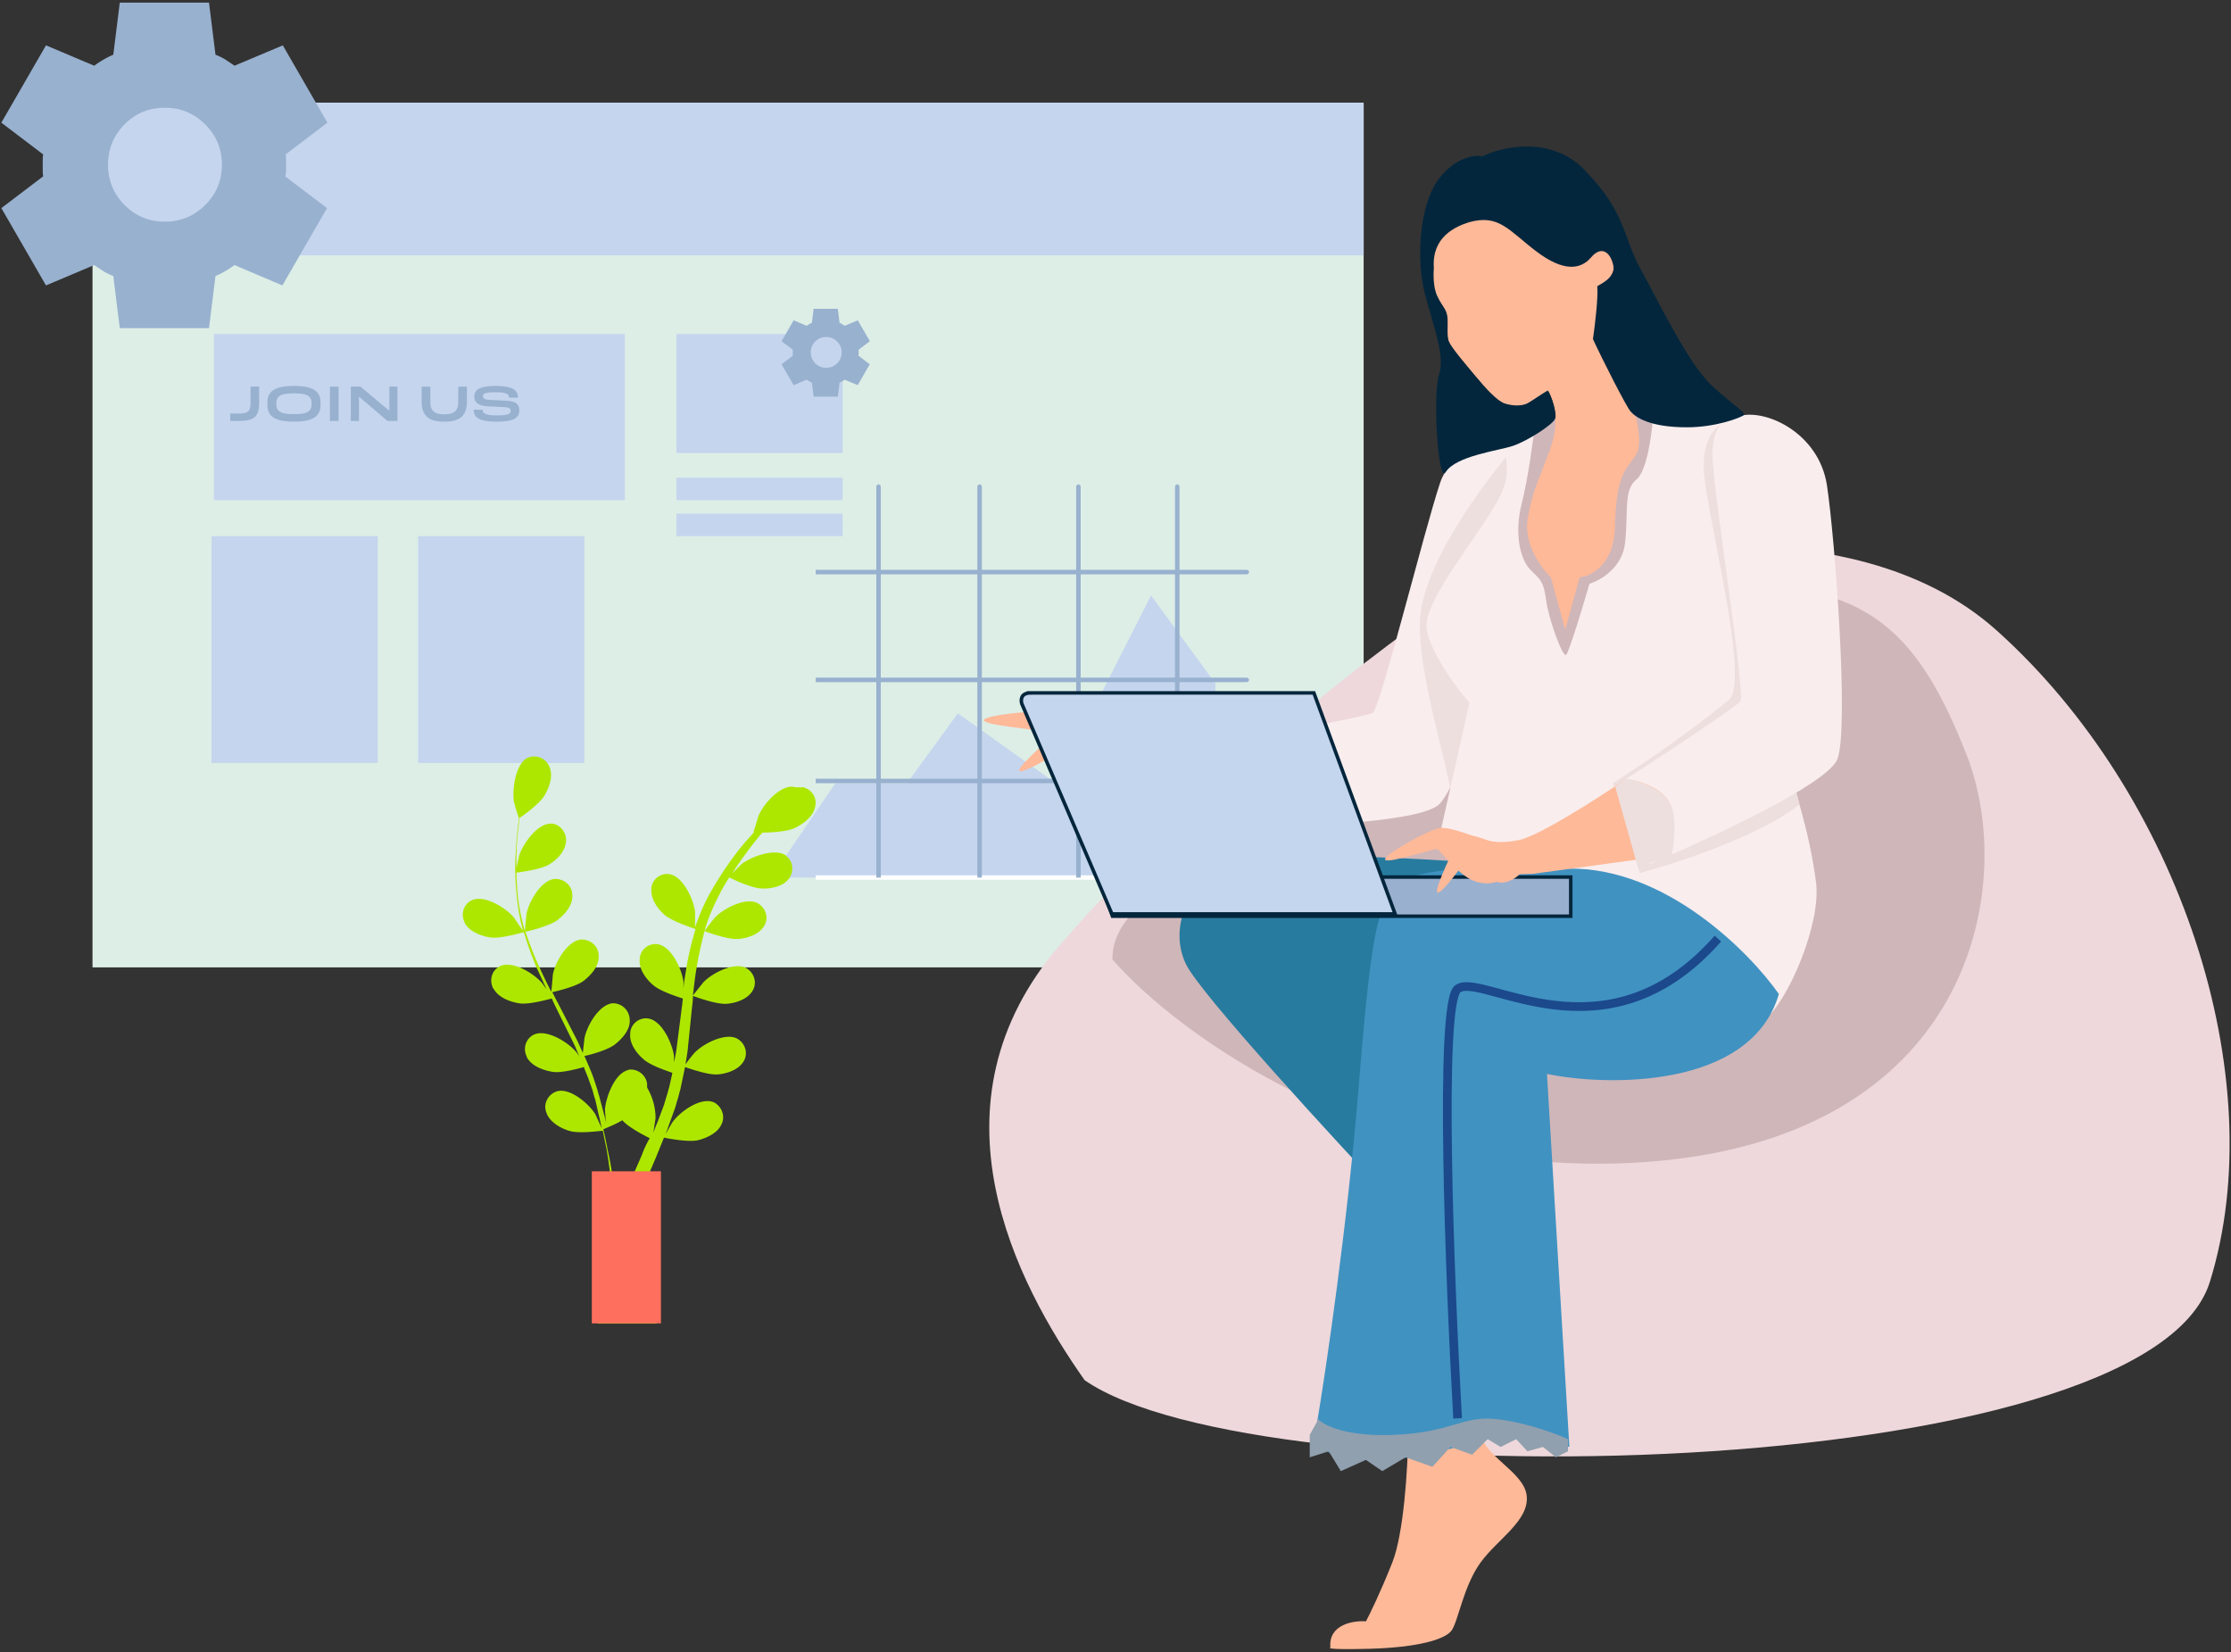
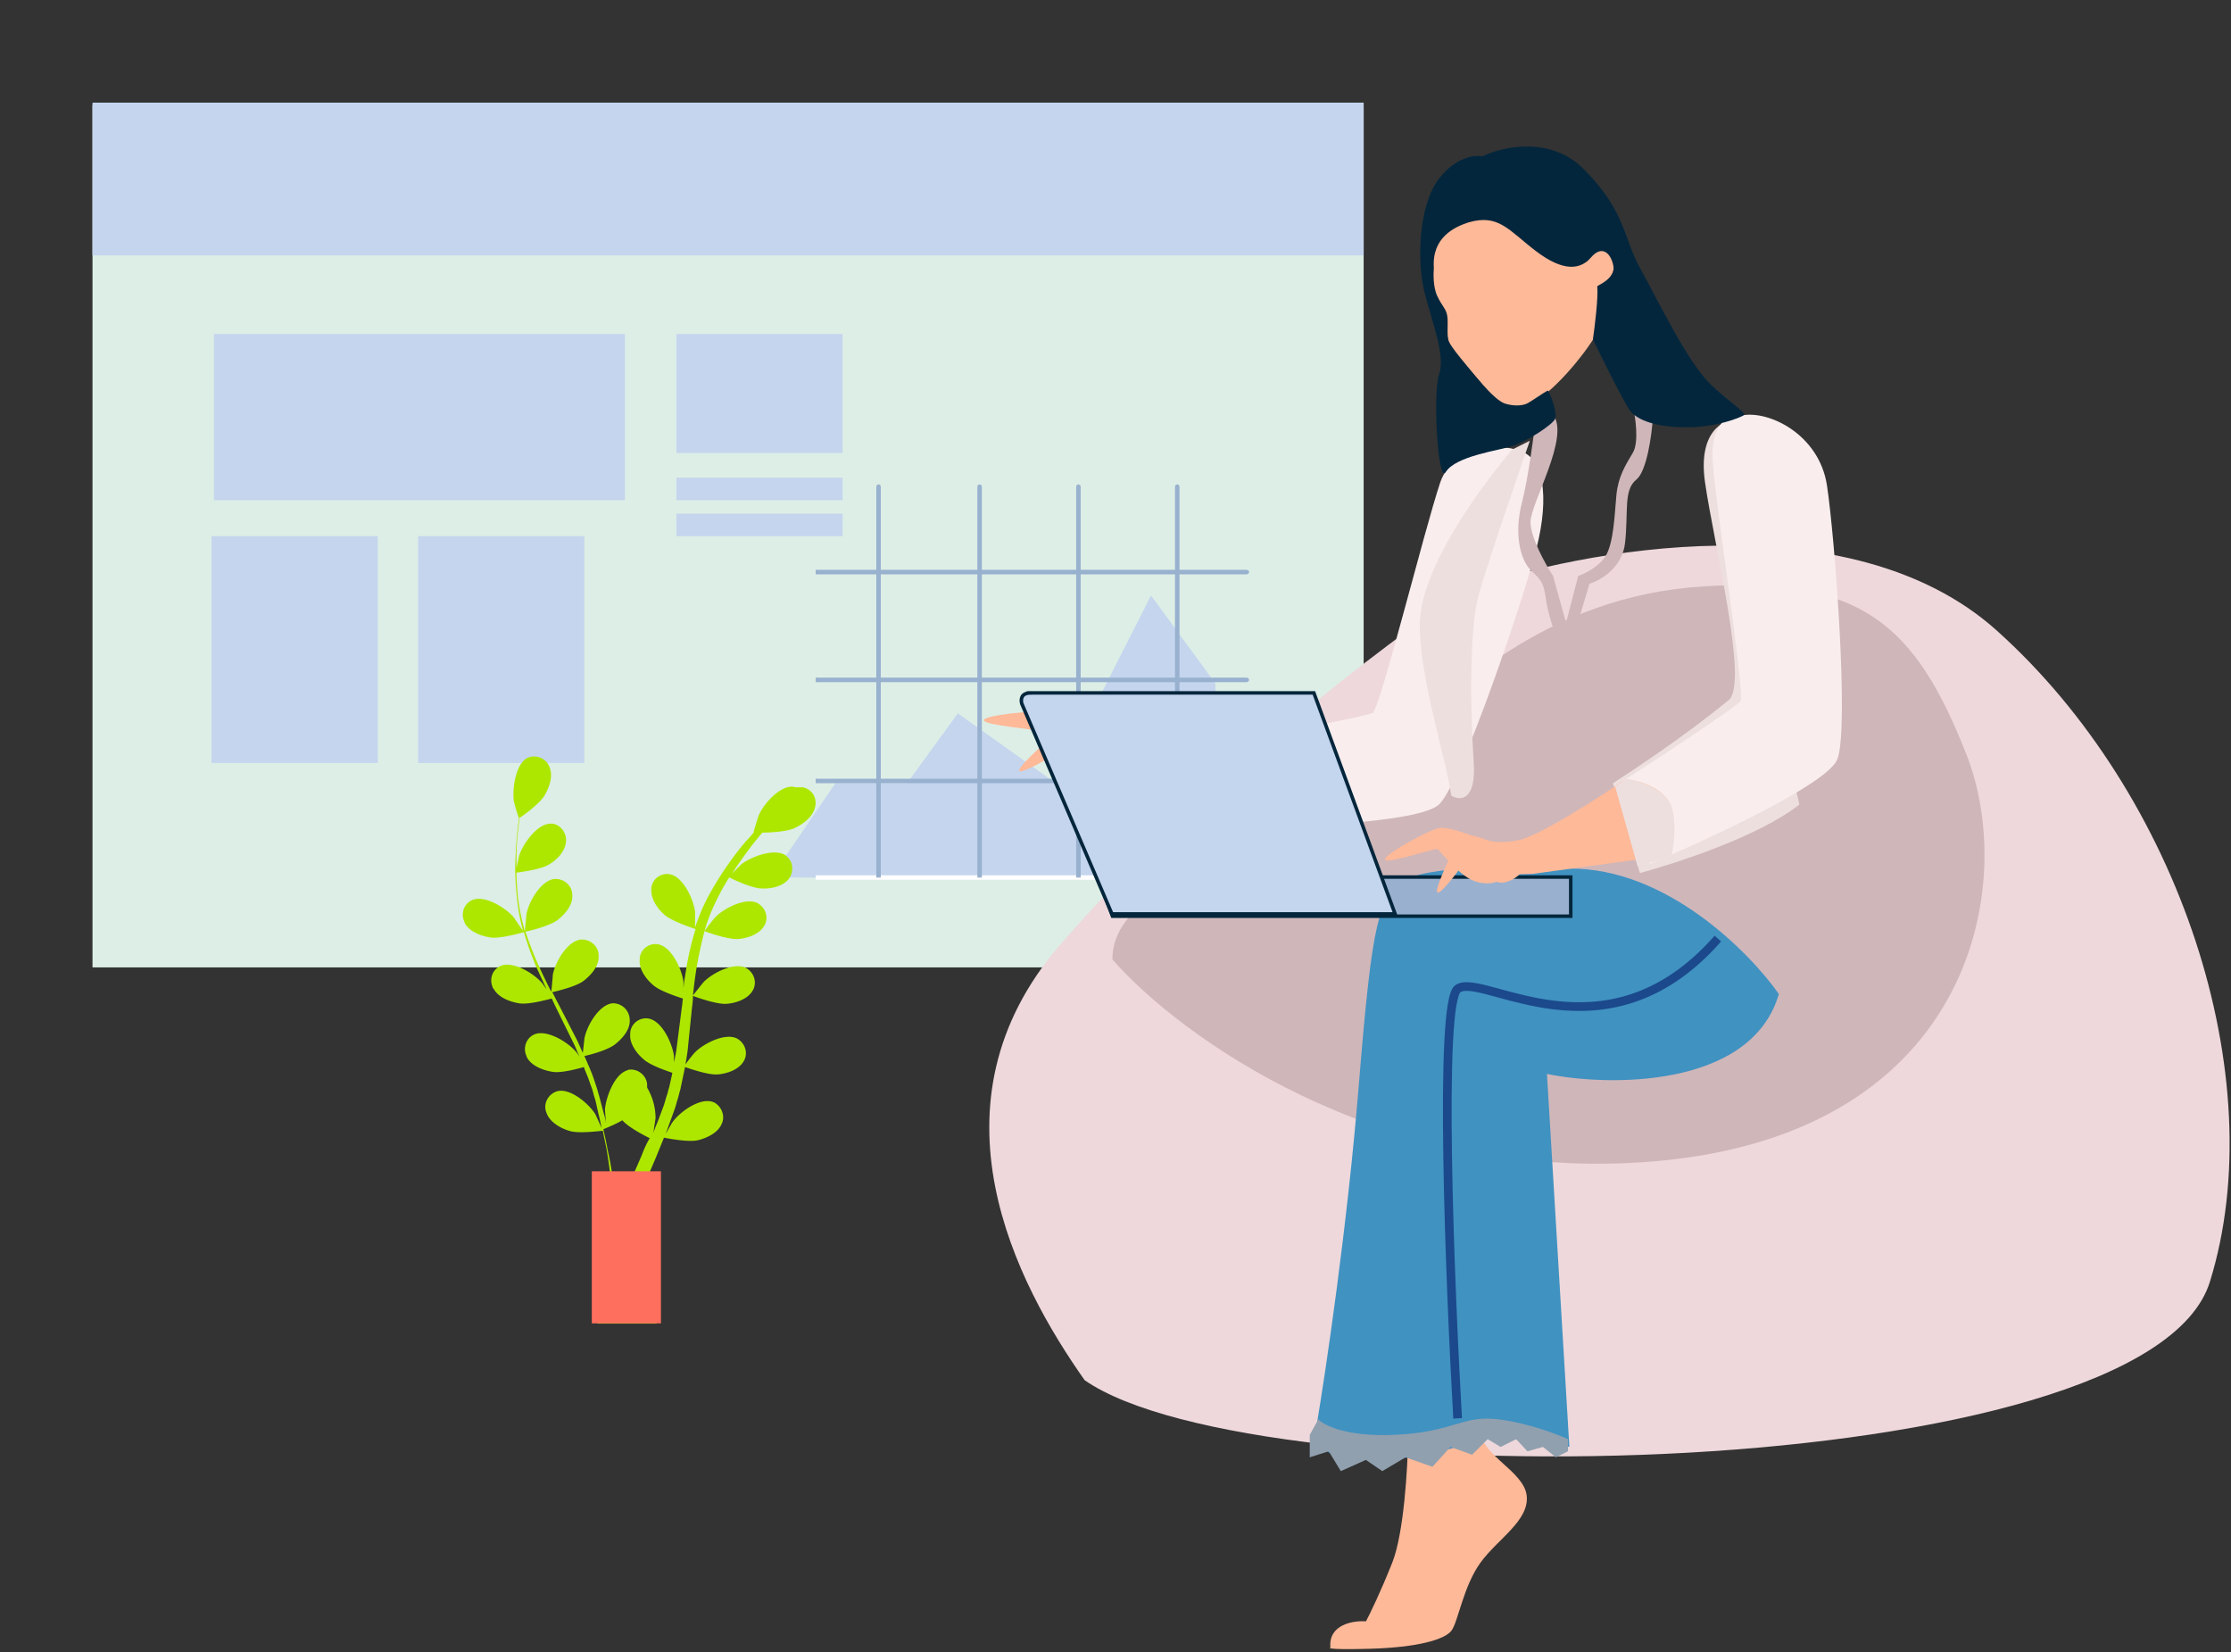
<svg xmlns="http://www.w3.org/2000/svg" xmlns:xlink="http://www.w3.org/1999/xlink" width="632" height="468" fill="none">
  <rect width="100%" height="100%" fill="#333333" stroke="none" />
  <path d="M386.296 29.713H26.207v244.301h360.089V29.713z" fill="#ddeee6" />
  <path d="M236.654 221.845l-18.242 26.719h125.891v-54.981l-18.242-24.92-26.977 53.182-27.747-19.785-14.389 19.785h-20.294z" fill="#c5d5ee" />
  <g fill-rule="evenodd">
    <g fill="#98b1cf">
      <use xlink:href="#B" />
      <use xlink:href="#B" y="30.536" />
      <path d="M353.135 221.844H231.061v-1.273h122.074c.389 0 .704.286.704.635 0 .355-.315.638-.704.638z" />
    </g>
    <use xlink:href="#B" y="86.522" fill="#fff" />
    <g fill="#98b1cf">
      <use xlink:href="#C" />
      <use xlink:href="#C" x="28.629" />
      <path d="M306.134 137.903v110.661h-1.274V137.903c0-.389.286-.704.636-.704s.638.315.638.704z" />
      <use xlink:href="#C" x="84.615" />
    </g>
  </g>
  <path d="M177.015 94.606H60.592v47.079h116.423V94.606zm-70.011 57.256H59.925v64.257h47.079v-64.257zm58.529 0h-47.079v64.257h47.079v-64.257zm73.164-57.256h-47.079v33.718h47.079V94.606zm0 40.716h-47.079v6.363h47.079v-6.363zm0 10.18h-47.079v6.363h47.079v-6.363zM386.296 29.075H26.207v43.263h360.089V29.075z" fill="#c5d5ee" />
  <path d="M300.411 267.485c-39.317 45.411-12.325 96.255 6.841 123.45 49.148 34.156 300.822 29.89 318.763-27.856 17.934-57.748-8.6-138.105-60.452-184.549-41.48-37.154-117.708-23.017-150.636-11.304-21.79 14.494-75.198 54.847-114.516 100.259z" fill="#eed8db" />
  <path d="M464.524 329.253c-75.293 4.718-130.978-36.37-149.409-57.502 0-24.82 52.587-32.191 73.722-54.061s49.394-48.902 93.872-51.605 59.96 10.812 74.457 47.92 1.474 109.351-92.642 115.248z" fill="#cfb6b9" />
  <path d="M407.98 136.681c3.69-11.012 19.055-10.677 21.65-9.175 7.913 1.333 9.267 13.387 5.682 27.589s-20.932 65.702-27.484 72.603c-5.242 5.519-43.483 6.724-60.535 6.632 7.616-14.188 5.462-22.139 1.92-24.576 12.58-2.066 37.964-6.91 39.637-7.814 2.095-1.133 14.518-51.494 19.13-65.259z" fill="#f9eded" />
  <path d="M402.2 177.005c0-19.403 25.447-48.67 26.085-49.622l5.09-2.544c-4.029 11.559-12.598 36.582-14.632 44.215-2.543 9.542-2.226 32.766-1.273 46.762.764 11.199-3.923 11.027-6.363 9.542-1.379-10.392-8.907-32.828-8.907-48.353z" fill="#eddfde" />
  <g fill="#feb998">
    <path d="M293.533 207.044c.558.615 2.504 8.952 5.989 12.3 2.497 2.4 5.158 2.838 6.511 2.744 3.74 1.053 8.215-1.637 9.986-3.113l-7.528-7.313c-4.043-3.966-9.204-9.161-12.111-9.894s-18.288.87-17.653 2.315 14.248 2.346 14.806 2.961z" />
    <path d="M358.2 225.398c3.742-7.161-3.654-13.519-7.82-15.802-9.233 1.863-29.097 5.285-34.688 4.069-6.986-1.52-8.182-3.58-9.991-5.082s-4.1-2.789-5.198-2.02-12.529 10.687-11.759 11.785c.615.879 7.084-2.832 10.24-4.795 1.59 2.747 5.33 8.455 7.547 9.316s4.698.229 5.659-.195l3.465 1.348 31.861 10.388c2.003-.02 6.941-1.851 10.684-9.012z" />
  </g>
-   <path d="M434.362 118.653c2.975-1.187 4.294-.4 6.526-1.144h21.578 28.649l14.182 95.192c2.604 9.284 7.293 22.442 9.153 37.297 1.487 11.885-8.091 33.721-14.417 38.673-.744-2.724-2.521-12.872-5.199-17.032-3.347-5.199-17.487-14.855-26.788-17.827s-18.975-5.943-24.926-6.687c-4.687-.583-27.095-6.177-35.369-8.243l-.392-.097 8.924-39.815c-3.225-3.342-11.236-14.285-12.129-20.823-1.115-8.171 15.244-26.614 20.824-37.755 4.463-8.915-.833-11.825 2.517-20.365 1.863-.249 3.889-.186 6.867-1.374z" fill="#f9eded" />
  <path d="M482.998 136.607c-2.037-14.251 5.09-17.813 8.906-17.813l16.861 104.973c.509 2.037.847 3.711.955 4.135-11.704 9.161-35.097 16.648-45.171 19.404l-7.633-25.447c6.363-4.134 20.36-13.361 32.765-23.538 5.8-4.764-4.14-43.901-6.683-61.714z" fill="#eddfde" />
  <path d="M431.103 142.492c1.768-6.881 3.359-18.757 3.931-23.836l4.916-1.227c4.915 6.389-6.389 25.066-6.389 30.47 0 4.326 4.26 11.96 6.389 15.236l3.685 13.27 3.442-13.27c1.719-.572 5.65-2.458 7.619-5.408 2.458-3.685 2.704-12.285 3.193-17.447s2.458-8.354 4.669-12.042c1.768-2.95.738-10.074 0-13.27l5.651 3.685c-.329 4.753-1.72 14.844-4.669 17.201-3.686 2.95-2.212 9.093-3.193 17.939-.787 7.079-7.044 10.649-10.077 11.551-1.883 6.471-5.848 19.561-6.635 20.15-.984.738-4.915-10.074-5.651-15.481s-1.473-5.651-4.423-8.601-4.669-10.317-2.458-18.92z" fill="#cfb6b9" />
-   <path d="M345.983 244.739c7.03-4.229 54.848-1.762 77.876 0 12.85 3.963-7.576 12.44-19.392 16.185l-8.183 81.25c-18.382-19.487-56.18-60.575-60.3-69.03-5.153-10.569 1.21-23.12 9.999-28.405z" fill="#277b9f" />
  <path d="M394.418 442.572c3.285-8.294 4.355-26.908 4.478-35.177 6.866-2.961 16.545-2.715 20.528-2.22 0 7.035 12.317 11.479 13.064 18.514s-8.212 12.22-13.064 18.886-6.346 16.663-8.211 19.255-9.702 4.813-23.141 5.185c-10.749.297-11.942-.123-11.195-.369-.598-6.518 6.469-7.654 10.076-7.405 1.119-2.106 4.181-8.374 7.465-16.669z" fill="#feb998" />
  <path d="M397.494 249.777c5.571-4.786 33.707-4.486 47.08-3.739 27.32-.275 50.95 23.57 59.347 35.523-7.948 27.052-49.007 26.119-65.696 22.629l6.346 105.628-17.573-2.617c-7.625-1.122-17.573 5.982-37.798 6.357-16.18.3-17.573-6.357-16.245-9.722 2.652-15.705 8.752-56.913 11.936-96.099 3.983-48.984 5.642-51.977 12.603-57.96z" fill="#4092c1" />
  <path fill-rule="evenodd" d="M416.546 280.726c-1.605-.175-2.449.02-2.876.352.003-.003-.054.051-.151.226-.1.183-.215.449-.335.809-.238.724-.464 1.728-.67 3.01-.409 2.555-.712 6.069-.921 10.334-.42 8.524-.46 19.928-.269 32.44.386 25.017 1.714 54.378 2.818 73.782l-2.454.14c-1.108-19.424-2.435-48.819-2.821-73.882-.195-12.529-.152-23.996.271-32.6.212-4.297.521-7.913.95-10.603.215-1.342.467-2.489.764-3.39.275-.833.667-1.703 1.311-2.203 1.233-.959 2.938-1.042 4.649-.853 1.765.192 3.891.718 6.248 1.348l1.903.515c4.403 1.196 9.639 2.62 15.47 3.319 13.287 1.59 29.627-.598 45.283-18.42l1.845 1.622c-16.291 18.546-33.492 20.906-47.42 19.238-6.022-.721-11.441-2.194-15.836-3.39l-1.877-.507c-2.372-.644-4.329-1.118-5.882-1.287z" fill="#1b498c" />
  <path d="M395.005 406.425c-13.508.587-19.985-2.692-21.533-4.406l-2.446 4.406v6.36l5.382-1.713 3.424 5.627 7.096-3.181 4.649 3.181 6.606-3.914 7.585 2.693 5.139-5.628 6.117 2.203 4.406-4.403 3.671 2.203 4.403-2.203 3.181 3.424 4.404-1.224 3.67 2.935 3.425-1.713v-3.425c-3.181-1.468-11.599-4.649-19.819-5.628-10.274-1.222-12.477 3.671-29.36 4.406z" fill="#90a0af" />
  <g stroke="#03263c">
    <path d="M311.849 250.5l71.893-2.071h61.218v11.088H315.149l-3.3-9.017z" fill="#9ab0cf" />
    <path d="M292.046 196.26h80.148l23.013 62.619h-80.218l-25.54-59.571c-.164-.547-.209-1.317.1-1.927.287-.565.946-1.121 2.497-1.121z" fill="#c4d5ee" />
  </g>
  <path d="M485.187 131.122c-.893-11.582 4.832-13.733 7.808-13.361 7.808-1.854 22.308 5.195 24.539 19.67s6.32 68.666 2.976 77.573c-2.678 7.127-37.426 23.134-53.168 29.692 1.488-16.033-3.593-22.517-7.808-23.384 10.784-6.803 32.273-21.155 33.461-22.639 1.485-1.857-6.692-53.077-7.808-67.551z" fill="#f9eded" />
  <g fill="#feb998">
    <path d="M407.196 240.513c.756.349 5.794 7.267 10.309 8.995 3.233 1.236 5.856.604 7.067-.008 3.854-.487 6.929-4.71 7.982-6.758l-9.782-3.802c-5.267-2.078-12.045-4.853-15.009-4.392s-16.503 7.928-15.356 9.009 14.037-3.393 14.789-3.044z" />
    <path d="M473.905 232.219c.656-8.054-8.631-11.027-13.358-11.508-7.779 5.313-24.74 16.203-30.362 17.261-7.027 1.325-8.929-.108-11.181-.786s-4.864-.973-5.574.166-7.375 14.723-6.24 15.435c.91.57 5.422-5.367 7.562-8.406 2.535 1.909 8.203 5.708 10.581 5.64s4.414-1.617 5.135-2.384l3.717-.109 34.179-4.672c1.836-.801 4.886-2.583 5.541-10.637z" />
  </g>
  <path d="M457.548 222.811l3.182-2.223c2.758.424 8.969 2.223 11.77 6.043s1.803 12.194.956 15.905c-1.528.509-6.998 2.12-9.542 2.864l-6.366-22.589z" fill="#eddfde" />
  <g fill="#feb998">
-     <path d="M439.309 126.682c2.976-8.323.246-14.864-1.488-17.095l11.714-16.735 13.578 23.052c.249 3.096 2.678 9.894 0 13.458-3.347 4.461-5.267 6.389-5.639 20.137-.297 10.998-7.502 13.968-9.982 13.968L443.4 178.33l-4.091-14.863c-2.852-2.601-7.739-9.648-6.549-16.486 1.488-8.543 2.83-9.896 6.549-20.299z" />
    <path d="M405.983 70.902c.893-6.44 8.048-9.914 11.516-10.849 7.43-1.748 13.001 5.948 18.574 10.849s13.001 4.2 13.745 2.798 5.201-6.3 7.058-.701c1.485 4.478-1.857 6.809-3.714 7.859.124 2.449 1.706 9.542-1.484 14.698-4.106 6.635-14.117 18.385-20.06 19.432s-8.543-2.449-13.372-8.048-8.272-8.972-8.272-12.122-1.015-6.423-2.5-9.221c-1.491-2.798-2.607-6.646-1.491-14.695z" />
  </g>
  <path d="M448.876 48.128c-9.505-9.768-23.266-6.629-28.957-3.837-2.103-.463-7.499.14-12.251 6.28-5.94 7.674-6.312 23.721-4.083 32.442s5.939 17.79 4.083 23.023-.341 31.177 1.848 27.71c2.95-4.67 15.046-6.074 19.129-7.471s11.153-5.916 11.894-7.659c.595-1.396-.916-6.183-2.06-8.014-1.362.698-4.761 3.159-5.948 3.717-1.485.698-3.952.698-6.18 0s-5.64-4.469-8.238-7.608-6.912-8.18-7.653-9.925-.12-5.279-.492-7.373-1.353-2.461-2.838-5.599c-1.188-2.512-1.073-6.437-.95-7.948-.595-8.652 5.914-11.61 9.873-12.889 8.538-2.44 11.287 2.243 19.084 8.174s12.623 5.233 15.593 1.745 5.568-1.396 6.312 2.441c.595 3.07-2.953 4.792-4.561 5.722.297 3.347-.735 11.619-1.23 14.989 2.846 6.163 9.427 19.055 10.614 20.451 1.485 1.745 5.568 4.535 15.965 4.535 8.315 0 15.184-2.698 16.297-3.514 0-1.047-3.897-3.324-9.244-8.345-6.684-6.28-14.849-23.373-20.048-32.791s-4.08-16.048-15.959-28.256z" fill="#03263c" />
-   <path d="M67.43 119.234h-2.204v-2.101h2.248c2.513 0 3.497-.367 3.497-2.998v-4.643h2.439v4.497c0 4.202-1.484 5.245-5.981 5.245zm15.842.191c-5.349.015-7.523-1.498-7.523-4.716v-.72c0-3.174 2.175-4.673 7.523-4.673s7.523 1.499 7.523 4.673v.72c0 3.218-2.175 4.731-7.523 4.716zm0-2.116c3.615 0 4.981-.705 4.981-2.777v-.382c0-2.028-1.352-2.718-4.981-2.718s-4.981.705-4.981 2.718v.382c0 2.072 1.367 2.777 4.981 2.777zm12.642 1.925H93.46v-9.727h2.454v9.727zm14.391-2.865v-6.877h2.277v9.742h-2.806l-8.097-6.891v6.891h-2.307v-9.742h2.719l8.214 6.877zm15.553 3.071c-4.262.015-6.407-1.557-6.407-5.716v-4.217h2.454v4.452c0 2.557 1.396 3.395 3.953 3.395 2.571 0 3.952-.838 3.952-3.395v-4.452h2.454v4.217c0 4.159-2.13 5.716-6.406 5.716zm14.767 0c-5.113 0-6.421-1.366-6.421-3.291v-.103h2.527v.088c0 .999.985 1.528 3.894 1.528 3.086 0 4.041-.338 4.041-1.264v-.029c0-.647-.47-.97-1.69-1.043l-4.746-.235c-2.41-.118-3.865-.867-3.865-2.763v-.029c.015-1.866 1.382-2.969 6.128-2.969 4.761 0 6.23 1.264 6.23 3.174v.133h-2.527v-.118c0-.926-.985-1.411-3.791-1.411-2.91 0-3.6.383-3.6 1.088v.029c0 .676.514.955 1.763 1.029l4.893.25c2.572.132 3.644.984 3.644 2.689v.029c-.014 2.175-1.557 3.218-6.48 3.218zM33.932 92.944l-1.837-14.752c-.996-.383-1.934-.844-2.818-1.382l-2.584-1.728-13.67 5.762L.386 58.948l11.833-8.99a10.95 10.95 0 0 1-.114-1.559v-3.107a10.98 10.98 0 0 1 .114-1.559L.386 34.743l12.637-21.896 13.67 5.762c.841-.615 1.722-1.19 2.644-1.728a22.77 22.77 0 0 1 2.758-1.382L33.932.748h25.275L61.044 15.5c.996.383 1.934.844 2.818 1.382l2.581 1.728 13.673-5.762 12.635 21.896-11.833 8.99a10.58 10.58 0 0 1 .117 1.559V48.4c0 .501-.08 1.021-.232 1.559l11.833 8.99-12.64 21.896-13.556-5.762c-.838.615-1.72 1.19-2.641 1.728s-1.84.999-2.758 1.382l-1.837 14.752H33.932zm12.803-30.162c4.455 0 8.254-1.574 11.404-4.724s4.724-6.953 4.724-11.407-1.574-8.26-4.724-11.41-6.95-4.724-11.404-4.724c-4.532 0-8.352 1.574-11.464 4.724s-4.666 6.952-4.664 11.41 1.554 8.26 4.664 11.407 6.93 4.724 11.464 4.724zm183.754 49.586l-.498-3.986a4.75 4.75 0 0 1-.764-.375l-.701-.466-3.705 1.556-3.425-5.914 3.208-2.429a3.11 3.11 0 0 1-.032-.42v-.839a3.11 3.11 0 0 1 .032-.421l-3.208-2.429 3.425-5.914 3.705 1.556a8.8 8.8 0 0 1 .716-.466 6.49 6.49 0 0 1 .746-.375l.498-3.986h6.847l.498 3.986a4.56 4.56 0 0 1 .764.375l.7.466 3.706-1.556 3.421 5.914-3.204 2.429a3.11 3.11 0 0 1 .032.421v.839a1.52 1.52 0 0 1-.063.42l3.204 2.429-3.425 5.914-3.671-1.556a8.19 8.19 0 0 1-.718.466 6.35 6.35 0 0 1-.746.375l-.498 3.986h-6.844zm3.559-8.192c1.208 0 2.238-.426 3.093-1.276a4.19 4.19 0 0 0 1.282-3.081 4.18 4.18 0 0 0-1.282-3.081 4.22 4.22 0 0 0-3.093-1.276c-1.227 0-2.263.426-3.107 1.276a4.21 4.21 0 0 0-1.265 3.081 4.21 4.21 0 0 0 1.265 3.081c.841.853 1.877 1.276 3.107 1.276z" fill="#98b1cf" />
  <path d="M224.802 222.851c-3.88-.448-8.507 4.925-9.85 8.059-.149.298-1.492 4.775-1.492 4.775h.149c-.746.896-1.492 1.791-2.388 2.686-1.492 1.791-3.283 4.03-4.925 6.418-1.79 2.537-3.581 5.372-5.074 8.059-1.79 3.134-3.134 6.417-4.327 9.849v.149-4.626c-.448-3.432-3.284-9.85-7.164-10.596-2.537-.448-4.925 1.343-5.223 3.88v.448c-.149 2.686 1.791 5.522 3.731 7.164 2.238 1.94 8.357 3.88 8.805 4.029-1.045 3.432-1.94 7.014-2.537 10.596-.299 2.089-.747 4.179-.896 6.268v-1.94c-.447-3.433-3.283-9.85-7.163-10.596-2.537-.448-4.925 1.343-5.223 3.88v.448c-.299 2.686 1.79 5.522 3.73 7.163 1.941 1.791 7.164 3.433 8.507 3.88-.149.747-.149 1.642-.298 2.388l-1.493 11.641c-.149 1.343-.448 2.686-.746 4.029v-1.791c-.448-3.432-3.283-9.849-7.163-10.596-2.537-.447-4.925 1.344-5.224 3.881v.447c-.298 2.687 1.791 5.522 3.731 7.164 1.94 1.791 6.567 3.283 8.208 3.88l-.895 4.029c-.299.896-.448 1.791-.746 2.537l-.747 2.537-1.79 4.776c-.448 1.045-.896 2.089-1.194 3.134.149-1.343.597-4.029.597-4.179 0-3.134-.896-6.118-2.388-8.655v-1.045c-.299-2.537-2.686-4.328-5.074-4.029-.149 0-.299 0-.448.149-3.731 1.044-6.119 7.611-6.417 11.043a102.94 102.94 0 0 0 .298 3.881c-.149-.747-.298-1.642-.597-2.537l-1.343-5.075c-.298-.895-.448-1.641-.746-2.537l-.895-2.686c-.747-2.089-1.642-4.029-2.537-6.119 1.492-.298 6.566-1.641 8.655-3.283s4.328-4.179 4.179-6.865c0-2.537-1.94-4.626-4.477-4.775h-.448c-3.88.447-7.313 6.566-7.909 9.998 0 .15-.299 2.687-.448 4.03-.597-1.194-1.045-2.388-1.642-3.582l-5.372-10.446c-.597-1.045-1.045-2.09-1.642-3.134.448-.15 6.716-1.493 8.954-3.284 2.09-1.641 4.328-4.178 4.179-6.865.149-2.537-1.94-4.626-4.477-4.775h-.597c-3.88.447-7.313 6.566-7.91 9.999 0 .298-.298 3.88-.447 4.775-1.194-2.388-2.388-4.775-3.433-7.163-1.492-3.134-2.686-6.417-3.88-9.85.298 0 6.716-1.492 9.103-3.283 2.09-1.642 4.328-4.179 4.179-6.865.149-2.537-1.94-4.626-4.477-4.776h-.597c-3.88.448-7.313 6.567-7.91 9.999 0 .299-.447 4.179-.447 4.925 0-.149-.15-.448-.15-.597-.895-3.432-1.641-6.865-1.94-10.446-.149-1.941-.298-3.731-.298-5.672 1.194-.149 6.865-.895 9.103-2.238 2.388-1.343 4.627-3.731 4.925-6.417.299-2.537-1.492-4.925-3.88-5.224h-.448c-3.88 0-7.909 5.821-8.954 9.104 0 .149-.448 2.089-.746 3.432v-2.387c0-2.985.149-5.672.448-8.059l.447-3.731c1.194-.746 5.671-4.03 7.014-6.268s2.537-5.373 1.493-8.059c-.896-2.388-3.433-3.582-5.82-2.836-.15 0-.299.15-.448.15-3.433 1.79-4.328 8.805-3.88 12.237 0 .299 1.343 4.925 1.492 4.776a116.53 116.53 0 0 0-.448 3.581c-.298 2.388-.447 5.075-.597 8.059-.149 3.134 0 6.418.299 9.552a62.75 62.75 0 0 0 1.791 10.595v.15l-2.537-3.731c-2.239-2.687-8.208-6.418-11.79-4.925-2.388 1.045-3.283 3.88-2.239 6.119 0 .149.149.298.149.447 1.344 2.388 4.478 3.582 7.164 4.03 2.835.447 8.954-1.343 9.551-1.493 1.045 3.433 2.239 6.865 3.731 10.298l2.686 5.82c-.597-.746-1.044-1.492-1.194-1.642-2.238-2.686-8.208-6.417-11.789-4.924-2.388 1.044-3.284 3.731-2.239 6.118 0 .15.149.299.299.448 1.343 2.388 4.477 3.582 7.163 4.03s7.91-1.045 9.253-1.344l1.044 2.239 5.224 10.596c.597 1.194 1.044 2.537 1.641 3.731-.447-.746-.895-1.343-1.044-1.493-2.239-2.686-8.208-6.417-11.79-4.924-2.388 1.044-3.283 3.88-2.239 6.118 0 .15.15.299.15.448 1.343 2.388 4.477 3.582 7.163 4.029 2.537.448 7.313-.895 8.954-1.343.448 1.343 1.045 2.537 1.493 3.881.298.895.597 1.641.895 2.537s.448 1.79.746 2.537c.448 1.641.746 3.432 1.194 5.074.299 1.194.448 2.238.746 3.283-.597-1.194-1.641-3.582-1.791-3.88-1.79-2.985-7.163-7.611-10.894-6.567-2.388.746-3.88 3.284-3.134 5.671 0 .15.149.299.149.448.896 2.537 3.881 4.328 6.418 5.074 2.686.896 8.805 0 9.551 0 .298 1.791.746 3.582 1.045 5.223.447 2.538.746 4.776 1.044 7.015h-3.582v42.383H186V332.69h-2.238c.597-1.492 1.343-3.134 2.089-4.925l2.238-5.522c.747.149 6.716 1.343 9.552.746 2.537-.597 5.671-2.089 6.715-4.477 1.194-2.238.15-5.074-2.089-6.268-.149 0-.298-.149-.448-.149-3.731-1.194-9.402 2.985-11.342 5.82-.149.15-1.194 2.09-1.94 3.284.299-.747.597-1.493.896-2.388l1.79-4.925c.299-.896.448-1.642.747-2.537s.447-1.791.746-2.686l1.343-6.418c1.343.448 6.417 2.239 9.104 2.09 2.537-.15 5.82-1.194 7.312-3.433 1.493-2.089.896-4.925-1.194-6.417-.149-.149-.298-.149-.447-.299-3.433-1.79-9.701 1.493-12.089 4.03-.149.149-1.791 2.089-2.537 3.283.149-1.343.448-2.686.597-4.029l1.194-11.79c.149-1.194.299-2.388.299-3.582.447.149 6.417 2.388 9.402 2.239 2.537-.149 5.82-1.194 7.312-3.433 1.493-2.089.896-4.925-1.194-6.417-.149-.149-.298-.149-.447-.298-3.433-1.791-9.701 1.492-12.089 4.029-.149.149-2.388 2.985-2.984 3.731.298-2.686.596-5.223 1.044-7.91.597-3.432 1.343-6.865 2.239-10.297.298.149 6.417 2.388 9.402 2.238 2.537-.149 5.82-1.193 7.312-3.432 1.493-2.089.896-4.925-1.193-6.417-.15-.149-.299-.149-.448-.299-3.433-1.791-9.701 1.493-12.088 4.03-.15.149-2.687 3.283-2.985 3.88 0-.149.149-.448.149-.597 1.045-3.433 2.388-6.567 4.029-9.701.896-1.79 1.791-3.283 2.836-4.924 1.045.597 6.268 2.984 8.954 3.134s5.97-.448 7.761-2.537c1.641-1.941 1.492-4.925-.448-6.567-.149-.149-.299-.149-.299-.298-3.283-2.09-9.849.447-12.536 2.537l-2.537 2.537c.448-.746.896-1.493 1.344-2.09 1.641-2.387 3.283-4.626 4.775-6.566.896-1.045 1.642-2.089 2.388-2.836 1.343 0 6.865-.149 9.253-1.343s5.074-3.134 5.671-5.969c.597-2.537-.896-4.925-3.433-5.522-2.387 0-2.537 0-2.686-.149zm-42.981 104.317l-2.537 5.82h-5.82a76.69 76.69 0 0 0-1.343-7.312c-.299-1.791-.746-3.731-1.194-5.821 1.791-.746 3.582-1.492 5.373-2.537 1.94 2.239 7.163 4.776 7.76 5.074-.895 1.493-1.642 3.134-2.239 4.776z" fill="#ade700" />
  <path fill="#fe6f5e" d="M167.651 331.769h19.583v43.082h-19.583z" />
  <defs>
    <path id="B" d="M353.135 162.68H231.061v-1.273h122.074c.389 0 .704.286.704.635s-.315.638-.704.638z" />
    <path id="C" d="M249.512 137.903v110.661h-1.273V137.903c0-.389.286-.704.635-.704s.638.315.638.704z" />
  </defs>
</svg>